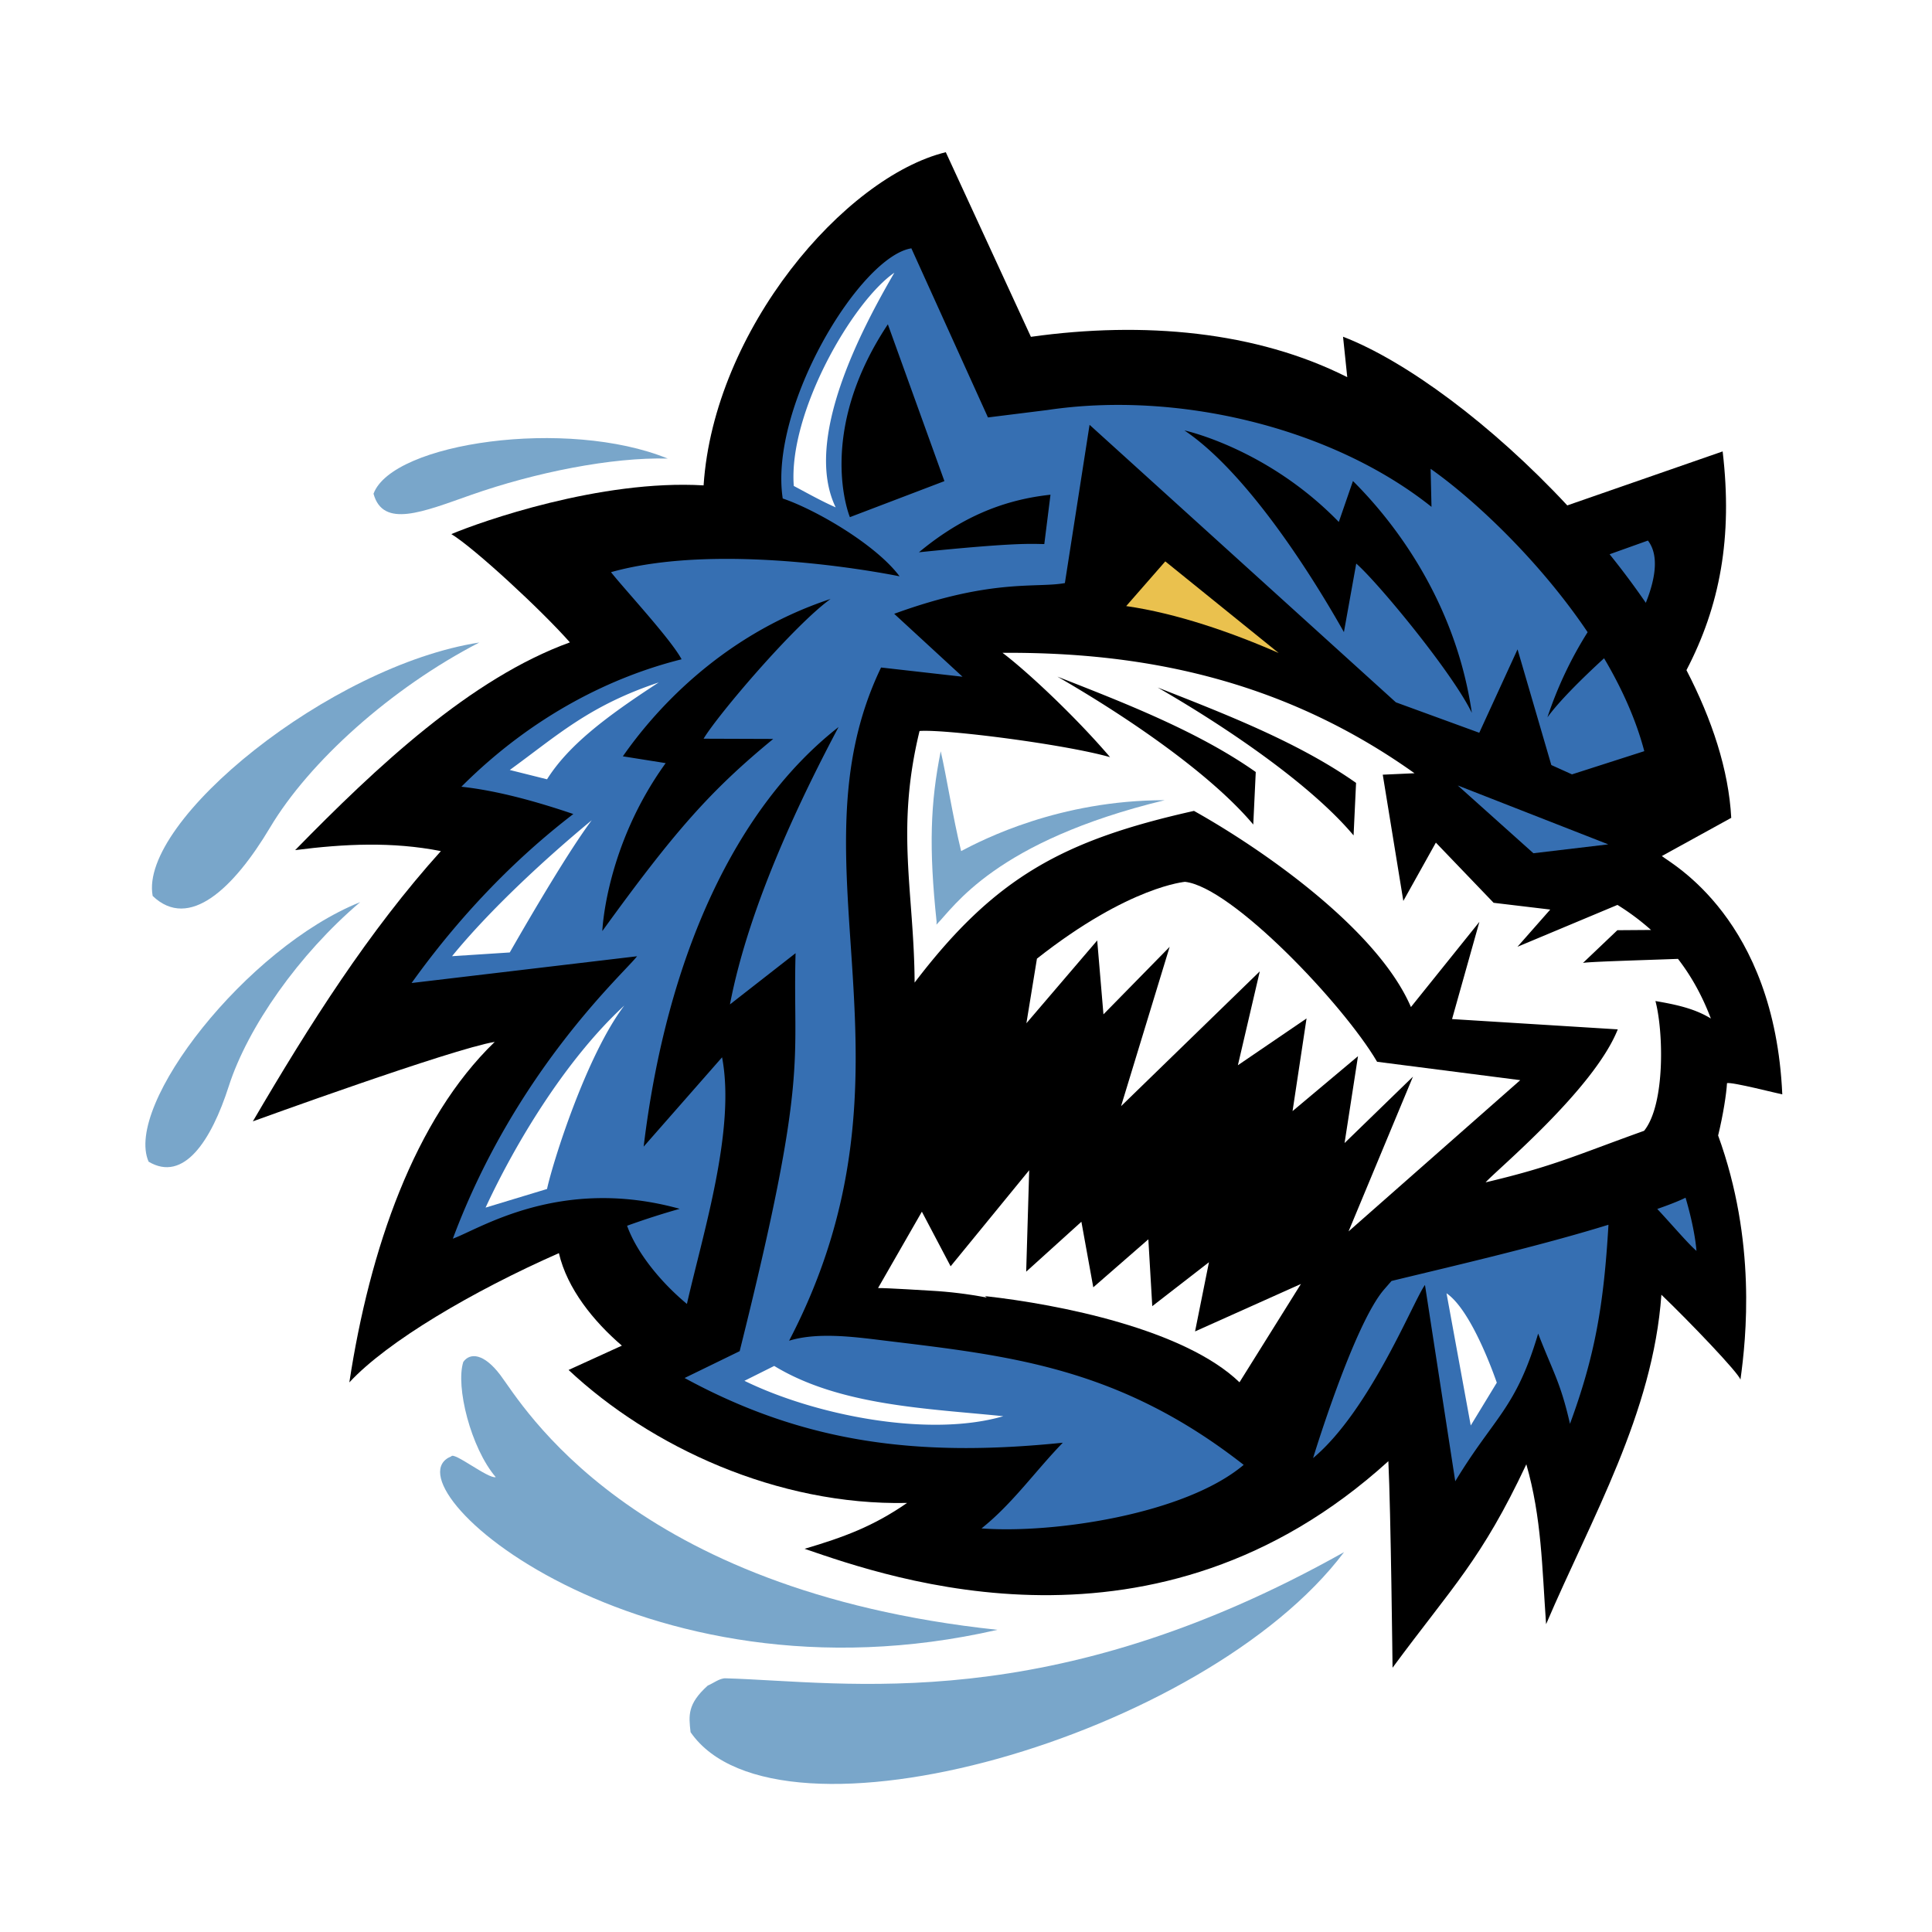
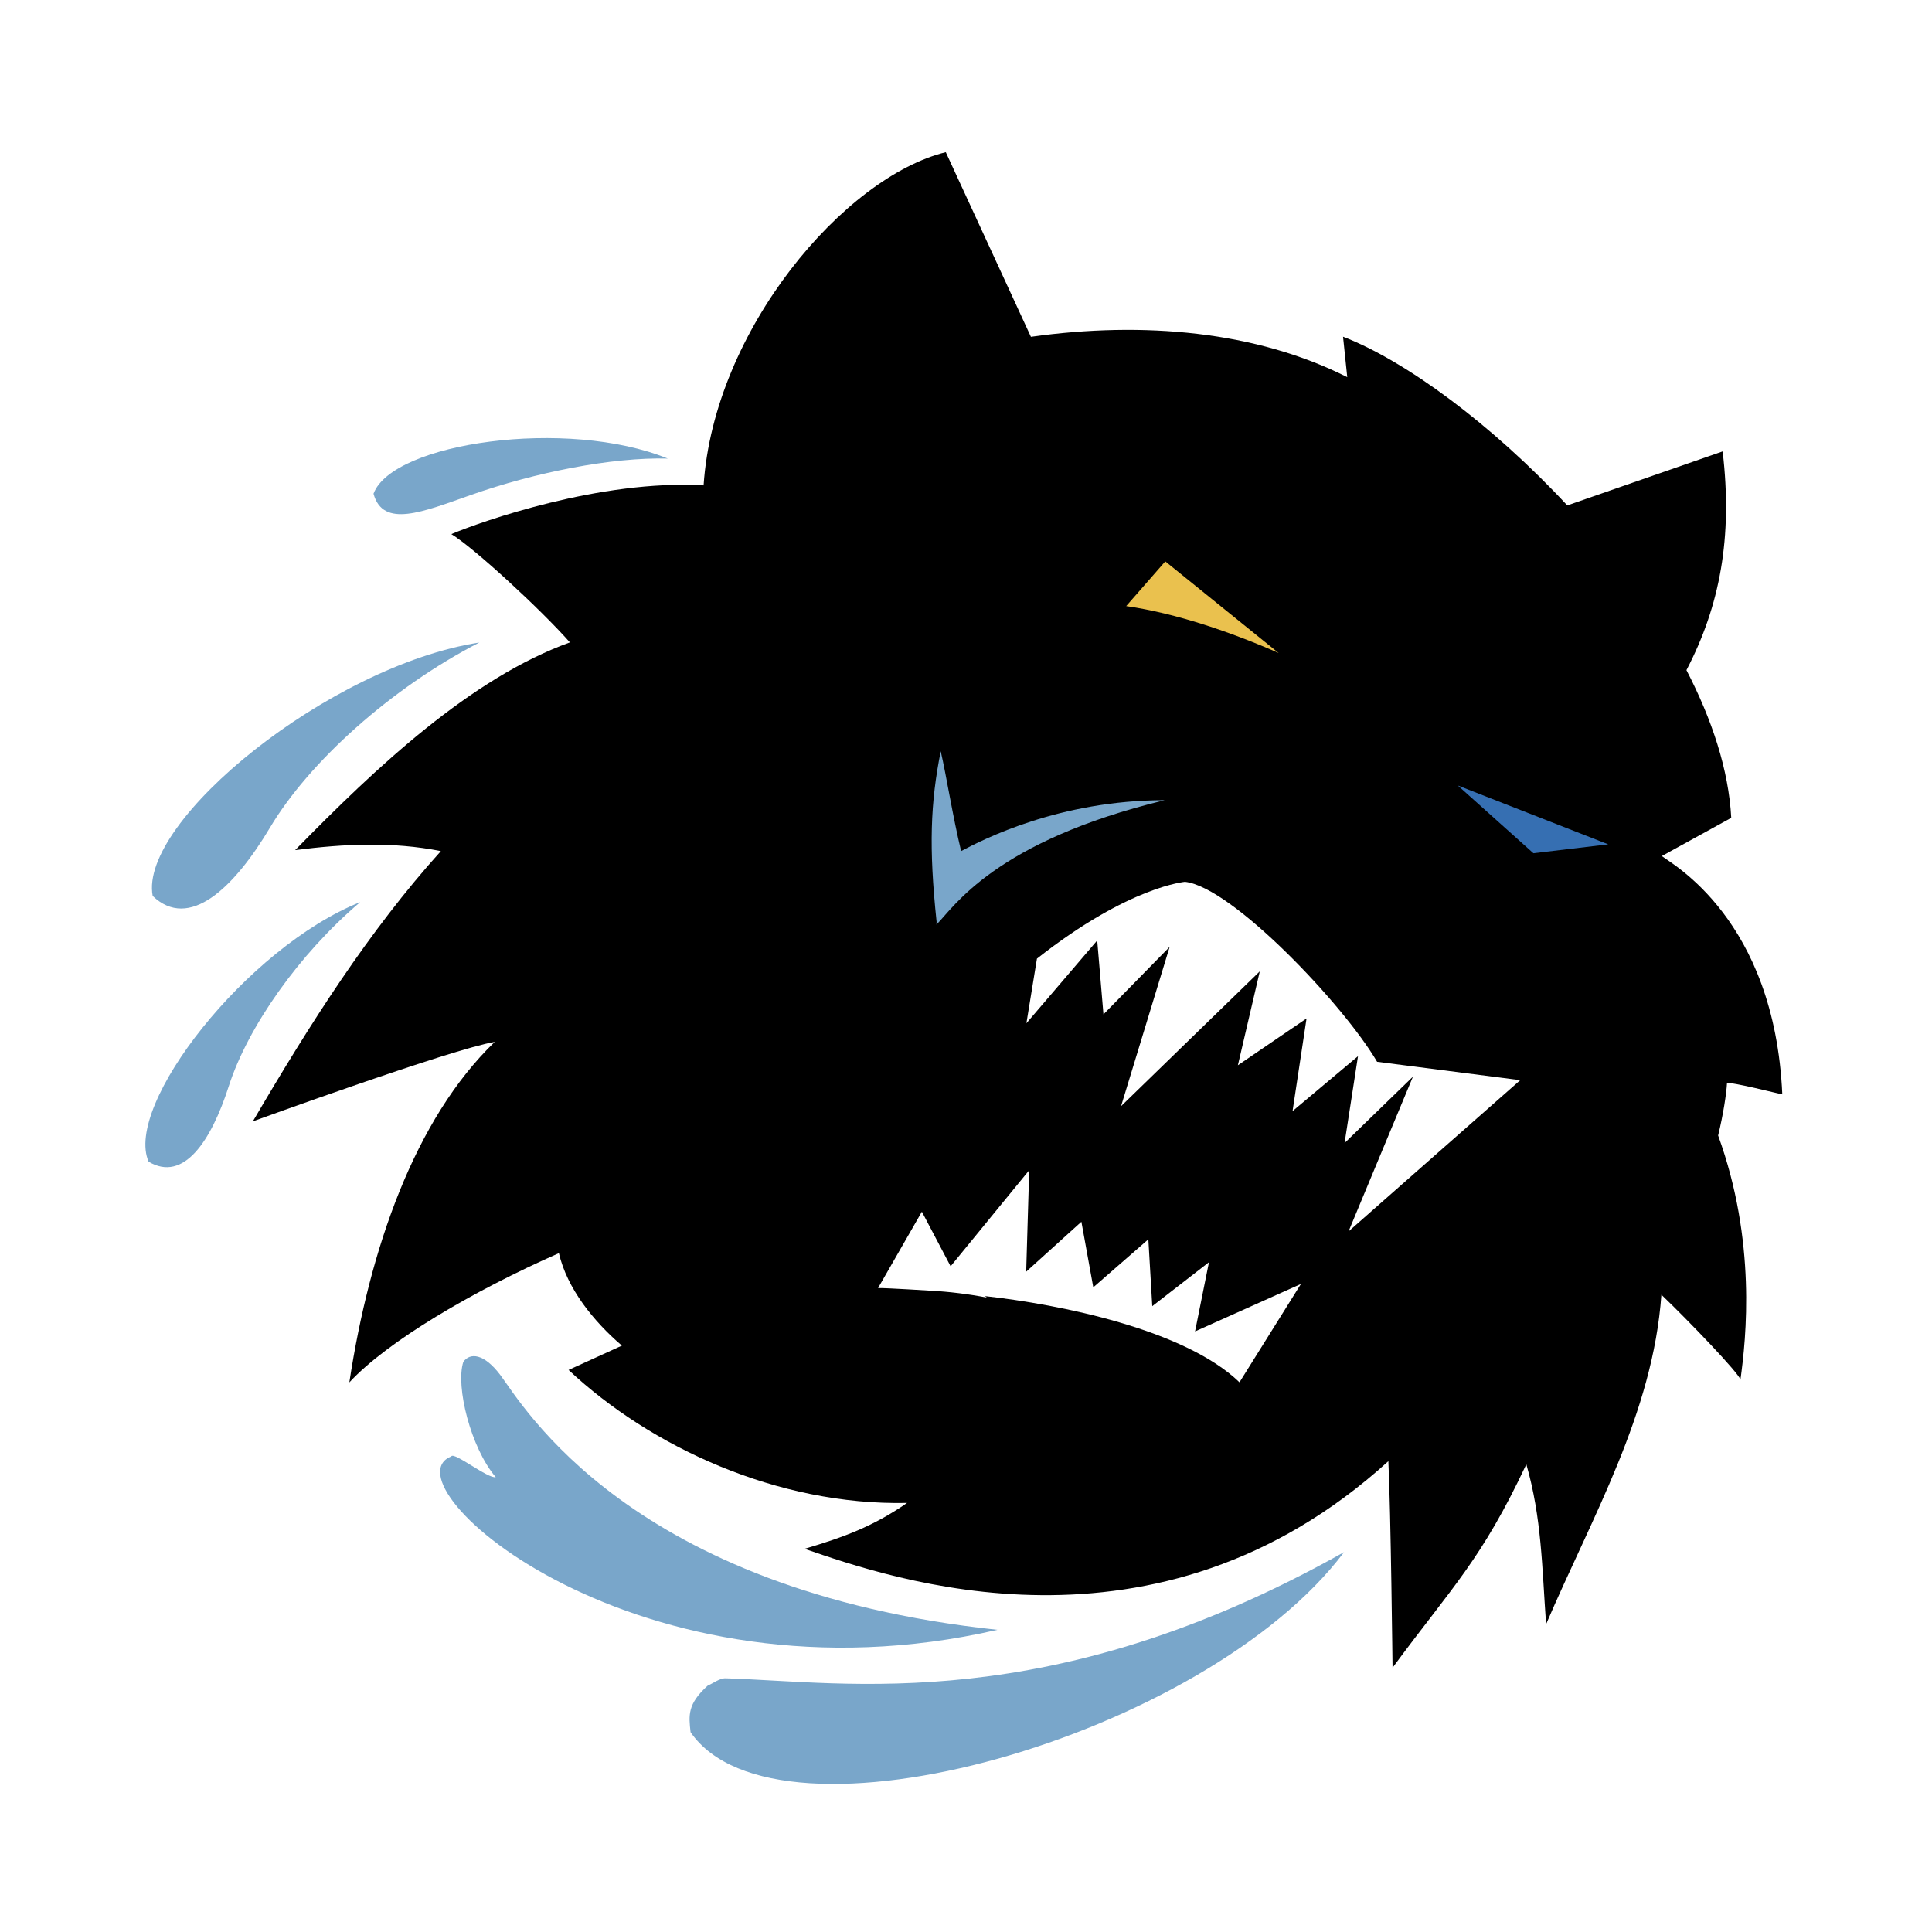
<svg xmlns="http://www.w3.org/2000/svg" width="2500" height="2500" viewBox="0 0 192.756 192.756">
  <g fill-rule="evenodd" clip-rule="evenodd">
    <path fill="#fff" d="M0 0h192.756v192.756H0V0z" />
    <path d="M174.42 110.93c.754.17 1.51.35 1.896.443l4.402.934-.434-3.23c-.318-7.131-2.389-16.625-10-23.317l4.988-2.747-.082-1.547c-.242-4.542-1.66-9.454-4.188-14.611 2.459-5.111 3.672-10.416 3.672-16.323 0-1.864-.119-3.787-.355-5.783l-.361-3.05-16.898 5.874c-7.346-7.626-15.738-13.805-22.178-16.282l-3.758-1.444s.369 3.545.398 3.842c-7.82-2.972-17.096-3.893-27.17-2.724l-8.603-18.662-1.977.486c-10.132 2.489-22.441 16.043-25.41 31.009l-.813-.332c-8.294-3.382-20.872-2.572-27.415.306-2.75 1.209-4.494 2.769-5.184 4.63l-.275.742.208.764c.516 1.893 1.638 2.82 2.489 3.265 1.08.565 2.285.681 3.597.531l2.78 1.691c1.186.722 4.072 3.229 6.777 5.792l-3.086.478C35.334 63.54 21.16 73.349 15.517 81.331c-2.261 3.199-3.172 6.065-2.709 8.518l.147.777.57.547c1.977 1.893 4.029 2.07 5.403 1.883 2.483-.337 5.003-2.14 7.521-5.369l3.311-.422c2.913-.372 5.404-.541 7.676-.519l-2.419.968c-9.327 3.735-18.84 14.186-21.872 21.602-1.25 3.057-1.444 5.607-.579 7.578l.318.725.678.404c2.064 1.23 3.865.973 5.012.539 1.284-.486 2.458-1.465 3.52-2.918l3.976-1.445c3.463-1.26 10.701-3.834 16.389-5.693-5.884 8.906-8.705 20.254-10.046 29.047l-1.211 7.943 5.462-5.893c2.99-3.227 9.78-7.514 17.688-11.221.912 1.979 2.164 3.713 3.412 5.113-.979.445-5.411 2.467-5.411 2.467l2.687 2.52c7.143 6.695 16.661 11.367 26.263 13.143-.55.176-1.119.354-1.727.533l-5.429 1.609c-9.222-4.047-16.471-9.805-21.666-17.236l-.587-.824c-1.453-1.924-3.019-2.891-4.655-2.871-1.2.016-2.3.598-3.02 1.602l-.225.314-.117.367c-.219.678-.32 1.494-.32 2.395 0 1.619.341 3.508.911 5.354-.012.002-.023 0-.035.004l-1.597 1.293 1.274-1.156c-2.223.891-3.169 3.029-2.412 5.453 1.444 4.619 9.067 10.396 18.538 14.053a64.17 64.17 0 0 0 10.181 2.979c-.163.082-.312.164-.445.236l-.569.303-.444.307c-2.752 2.484-2.773 4.441-2.514 6.742l.069.615.353.525c2.702 3.918 8.029 6.07 15.406 6.225 8.447.174 19.121-2.234 29.283-6.609 10.83-4.662 19.537-10.877 24.518-17.496l.244-.324c.092 5.242.148 10.312.148 10.402l.08 7.217 8.033-10.609c2.459-3.197 4.465-5.828 6.582-9.451.189 1.795.314 3.623.434 5.576l.865 13.4 4.066-9.531c.986-2.309 2.076-4.668 3.129-6.947 3.182-6.881 6.422-13.965 7.869-21.643 1.955 2.025 3.615 3.85 3.936 4.346l3.23 8.225 1.4-9.008c.393-2.83.588-5.605.588-8.318 0-5.805-.924-11.316-2.709-16.488.177-.798.332-1.56.451-2.259zm-61.615 50.607l-2.346-.25a51.822 51.822 0 0 0 6.23-1.07c-1.318.478-2.613.92-3.884 1.32z" fill="#fff" />
    <path d="M68.898 172.82c-.188-1.674-.324-2.812 1.713-4.648.548-.227 1.185-.742 1.776-.727 12.051.35 32.356 3.906 61.711-12.59-13.866 18.43-56.526 30.547-65.2 17.965zM47.819 64.104c-14.9 2.308-33.995 17.816-32.586 25.286 3.633 3.481 8.091-.757 11.714-6.834C30.854 76 39.017 68.65 47.819 64.104zM35.935 90.006c-11.338 4.541-23.583 20.257-21.108 25.896 3.499 2.086 6.245-2.07 7.996-7.527 1.889-5.885 6.993-13.174 13.112-18.369z" fill="#79a6ca" />
    <path d="M55.761 125.025c-8.622 3.805-17.118 8.809-20.907 12.898 2.029-13.312 6.51-26.26 14.505-33.973-4.239.693-24.132 7.928-24.132 7.928 5.704-9.736 11.548-18.955 18.76-26.964-4.85-.957-9.628-.725-14.539-.098 8.119-8.304 17.521-17.143 27.411-20.726-2.857-3.237-9.539-9.412-11.827-10.803 2.918-1.231 14.875-5.468 25.166-4.861 1.032-15.542 14.056-30.758 24.164-33.241l8.492 18.42c11.238-1.578 22.494-.557 31.562 4.025l-.42-4.035c6.26 2.407 14.861 8.763 22.373 16.83l15.5-5.387c1.016 8.6-.279 15.427-3.611 21.823 2.553 4.929 4.213 9.95 4.469 14.735l-6.926 3.813c.924.756 11.238 6.243 12.018 23.776-.207-.018-5.146-1.291-5.516-1.113-.057 1.031-.373 3.117-.885 5.217 3.834 10.541 2.803 20.205 2.227 24.363-.152-.646-5.064-5.768-7.887-8.477-.844 11.848-6.963 22.248-11.504 32.873-.408-5.691-.436-10.598-1.971-15.955-4.486 9.547-7.359 12.18-13.348 20.297 0 0-.174-15.672-.418-20.607-23.193 21.068-49.734 11.662-58.241 8.742 3.892-1.154 6.831-2.227 10.222-4.576-12.963.273-25.602-5.609-33.771-13.268l5.318-2.426c-2.814-2.415-5.459-5.673-6.284-9.23z" />
    <path d="M46.224 135.875c.676-.943 2.057-.855 3.699 1.32 2.183 2.891 12.839 21.504 49.591 25.412-35.841 8.221-61.344-14.564-54.488-17.307.253-.488 3.698 2.27 4.433 2.074-2.489-2.915-4.024-9.048-3.235-11.499z" fill="#79a6ca" />
-     <path d="M165.346 120.617c1.482 1.586 3.059 3.453 3.912 4.186-.102-1.279-.463-3.188-1.09-5.309-.668.332-1.637.711-2.822 1.123zm-34.34 24.856c5.707-4.76 10.092-15.877 11.164-17.271l3.021 19.586c3.895-6.443 6.037-7.205 8.271-14.736 1.484 3.834 2.24 4.877 3.174 9.004 2.48-6.727 3.375-11.828 3.84-19.863-6.873 2.127-15.375 4.088-21.645 5.609l-.738.848c-3.031 3.496-7.087 16.823-7.087 16.823zm29.033-79.798c-2.363 2.167-4.561 4.379-5.654 5.897a38.818 38.818 0 0 1 4.012-8.499c-4.902-7.279-11.494-13.373-15.664-16.299l.088 3.796c-9.885-7.885-25.266-11.607-38.295-9.665l-5.957.743-7.641-16.872c-5.12.814-14.218 15.801-12.835 24.958 3.354 1.139 9.322 4.627 11.659 7.766 0 0-17.363-3.624-28.793-.415 1.34 1.7 5.982 6.695 7.043 8.692-6.77 1.691-14.723 5.467-21.97 12.714 3.688.403 7.621 1.521 11.169 2.724-5.946 4.561-11.437 10.292-16.136 16.86l22.494-2.669c-1.271 1.664-12.097 11.333-18.378 28.175 2.672-.959 10.709-6.281 22.635-2.977a78.055 78.055 0 0 0-5.251 1.689c.989 2.762 3.438 5.701 5.969 7.801 1.622-7.129 4.878-17.41 3.507-24.607l-7.823 8.912c2.31-19.16 9.281-33.911 19.445-41.861-3.423 6.456-8.896 17.531-10.836 27.673l6.547-5.111c-.308 11.072 1.408 11.757-5.578 39.707l-5.493 2.676c12.104 6.596 23.538 7.908 37.733 6.457-2.73 2.811-5.033 6.102-8.111 8.549 7.014.537 20.256-1.367 26.158-6.338-12.408-9.715-23.25-10.873-35.673-12.381-2.978-.361-6.77-.906-9.681-.006 14.218-27.248-.343-47.376 9.175-67.167l8.127.92-6.817-6.278c9.773-3.559 14.139-2.538 17.029-3.065l2.463-15.79 30.559 27.686 8.322 3.038 3.818-8.321 3.371 11.541 2.061.931 7.213-2.315c-.829-3.158-2.249-6.288-4.011-9.269zM94.225 48.002l-9.43 3.594s-3.484-8.301 3.787-19.239l5.643 15.645zm23.943-5.059s8.262 1.775 15.406 9.133l1.41-4.085c3.486 3.462 10.152 11.41 11.863 23.134-1.941-4.021-9.381-13.026-11.535-14.898l-1.229 6.837c-3.974-7.042-10.151-16.252-15.915-20.121zm-58.074 49.95s.313-8.444 6.321-16.756l-4.271-.679c2.806-4.034 9.474-11.982 20.724-15.701-3.622 2.609-11.2 11.501-12.671 13.943l6.948.024c-6.245 5.138-9.821 9.173-17.051 19.169zm44.097-38.613l.617-4.922c-5.041.541-9.188 2.476-13.126 5.742 10.047-1.027 11.297-.82 12.509-.82zm56.399 1.019a78.426 78.426 0 0 1 3.613 4.844c1.078-2.691 1.248-4.873.209-6.211l-3.822 1.367z" fill="#366fb2" />
    <path d="M118.227 87.98c.109 0-5.502.36-14.771 7.665l-1.051 6.445 7.064-8.261.623 7.373 6.605-6.735-4.848 15.896 13.842-13.453-2.186 9.369 6.85-4.668-1.396 9.244 6.529-5.479-1.34 8.666 6.824-6.625-6.426 15.441 17.129-15.09-14.281-1.834c-3.365-5.735-14.478-17.437-19.167-17.954zm-15.543 28.772l-7.84 9.586-2.868-5.447-4.373 7.619c.795-.018 5.248.262 5.248.262 1.86.1 3.769.334 5.598.686l-.174-.145c7.484.83 19.912 3.322 25.389 8.598l6.129-9.809-10.562 4.734 1.387-6.904-5.656 4.385-.391-6.67-5.494 4.789-1.186-6.543-5.508 4.982.301-10.123z" fill="#fff" />
    <path fill="#366fb2" d="M145.441 78.367l7.547 6.761 7.467-.886-15.014-5.875z" />
    <path d="M112.361 60.469c5.035.72 10.549 2.634 15.209 4.68l-11.309-9.14-3.9 4.46z" fill="#eac14e" />
-     <path d="M125.287 77.024l-.248 5.24c-4.002-4.77-11.836-10.31-19.541-14.758 6.576 2.58 14.02 5.449 19.789 9.518zm10.008 1.086l-.248 5.24c-4.002-4.771-11.838-10.308-19.545-14.758 6.576 2.581 14.019 5.447 19.793 9.518zm12.926 39.853c6.838-1.615 9.023-2.713 15.812-5.143 2.115-2.631 1.938-9.889 1.131-12.947 1.898.328 3.865.713 5.529 1.746-.84-2.219-1.922-4.195-3.281-5.952-4.029.147-9.35.298-9.49.416l3.443-3.276 3.359-.024a24.028 24.028 0 0 0-3.35-2.5l-9.977 4.177 3.271-3.713-5.65-.675-5.762-6.004-3.246 5.819-2.053-12.597 3.168-.144c-13.469-9.596-27.627-12.097-41.104-12.014 2.387 1.795 7.234 6.314 10.73 10.409-4.559-1.297-16.466-2.808-19.008-2.61-2.408 9.89-.542 16.051-.492 25.103 8.01-10.523 14.844-14.213 27.872-17.131 7.219 4.048 18.373 11.949 21.646 19.57l6.83-8.5-2.727 9.7 16.533 1.027c-2.385 6.003-12.171 14.095-13.184 15.263zM59.036 81.836c-4.581 3.783-10.17 8.945-13.935 13.563l5.758-.372c2.232-3.9 5.948-10.218 8.177-13.191zM62.287 100.324c-5.944 5.48-10.961 13.936-13.841 20.16l6.132-1.859c.557-2.6 3.901-13.283 7.709-18.301zM50.86 76.821c4.734-3.434 7.897-6.412 14.864-8.734-5.295 3.438-9.023 6.29-11.146 9.663l-3.718-.929zM83.376 50.62c-1.434-.631-2.797-1.402-4.179-2.136-.565-7.284 5.851-18.394 10.031-21.274-3.224 5.554-9.136 16.629-5.852 23.41zM74.272 137.764l2.972-1.484c6.568 3.996 15.387 4.244 22.855 5.016-7.483 2.175-18.838-.11-25.827-3.532zM144.32 129.031l2.416 13.191 2.6-4.273c-.83-2.375-2.865-7.457-5.016-8.918z" fill="#fff" />
    <path d="M93.856 74.955c.568 2.434 1.186 6.452 2.035 9.958 2.162-1.14 9.783-5.078 20.314-5.078C99.252 83.944 95.189 90.488 93.43 92.25l.016-.276c-.787-7.43-.618-11.884.41-17.019zM66.618 45.751C56.61 41.67 39.159 44.15 37.266 49.259c.948 3.478 4.937 1.806 9.717.125 6.398-2.25 14.04-3.779 19.635-3.633z" fill="#79a6ca" />
  </g>
</svg>